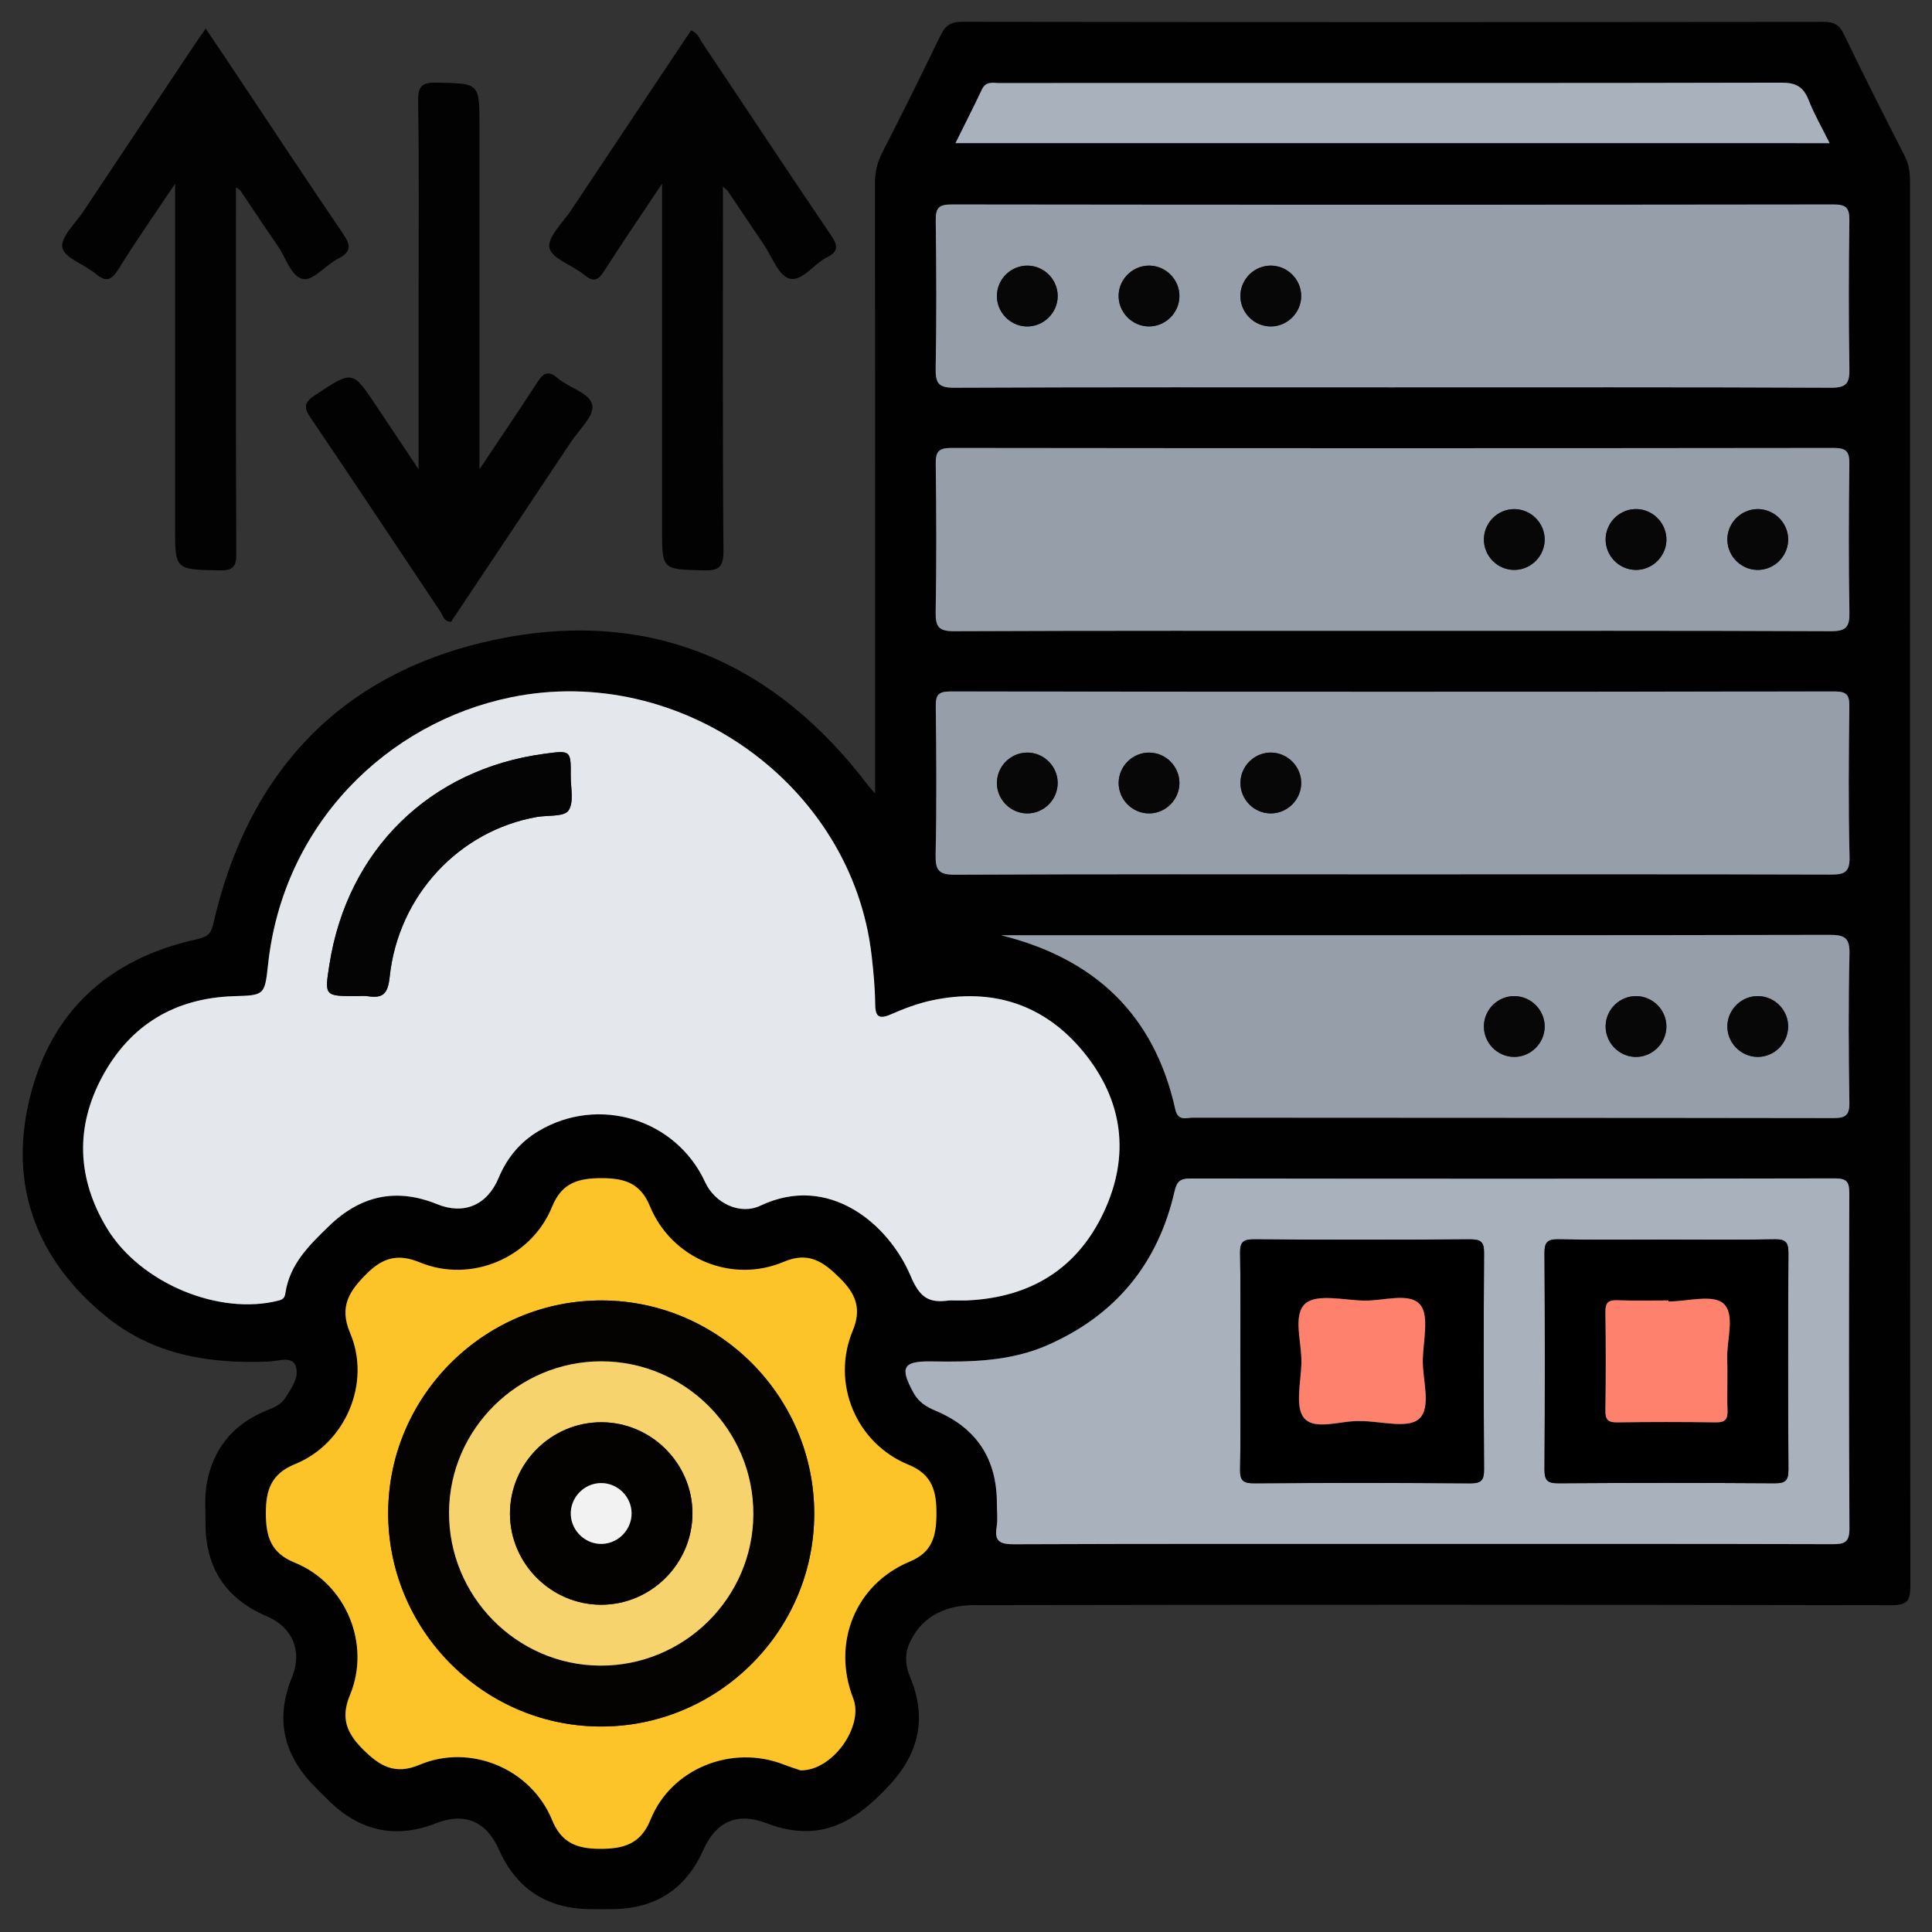
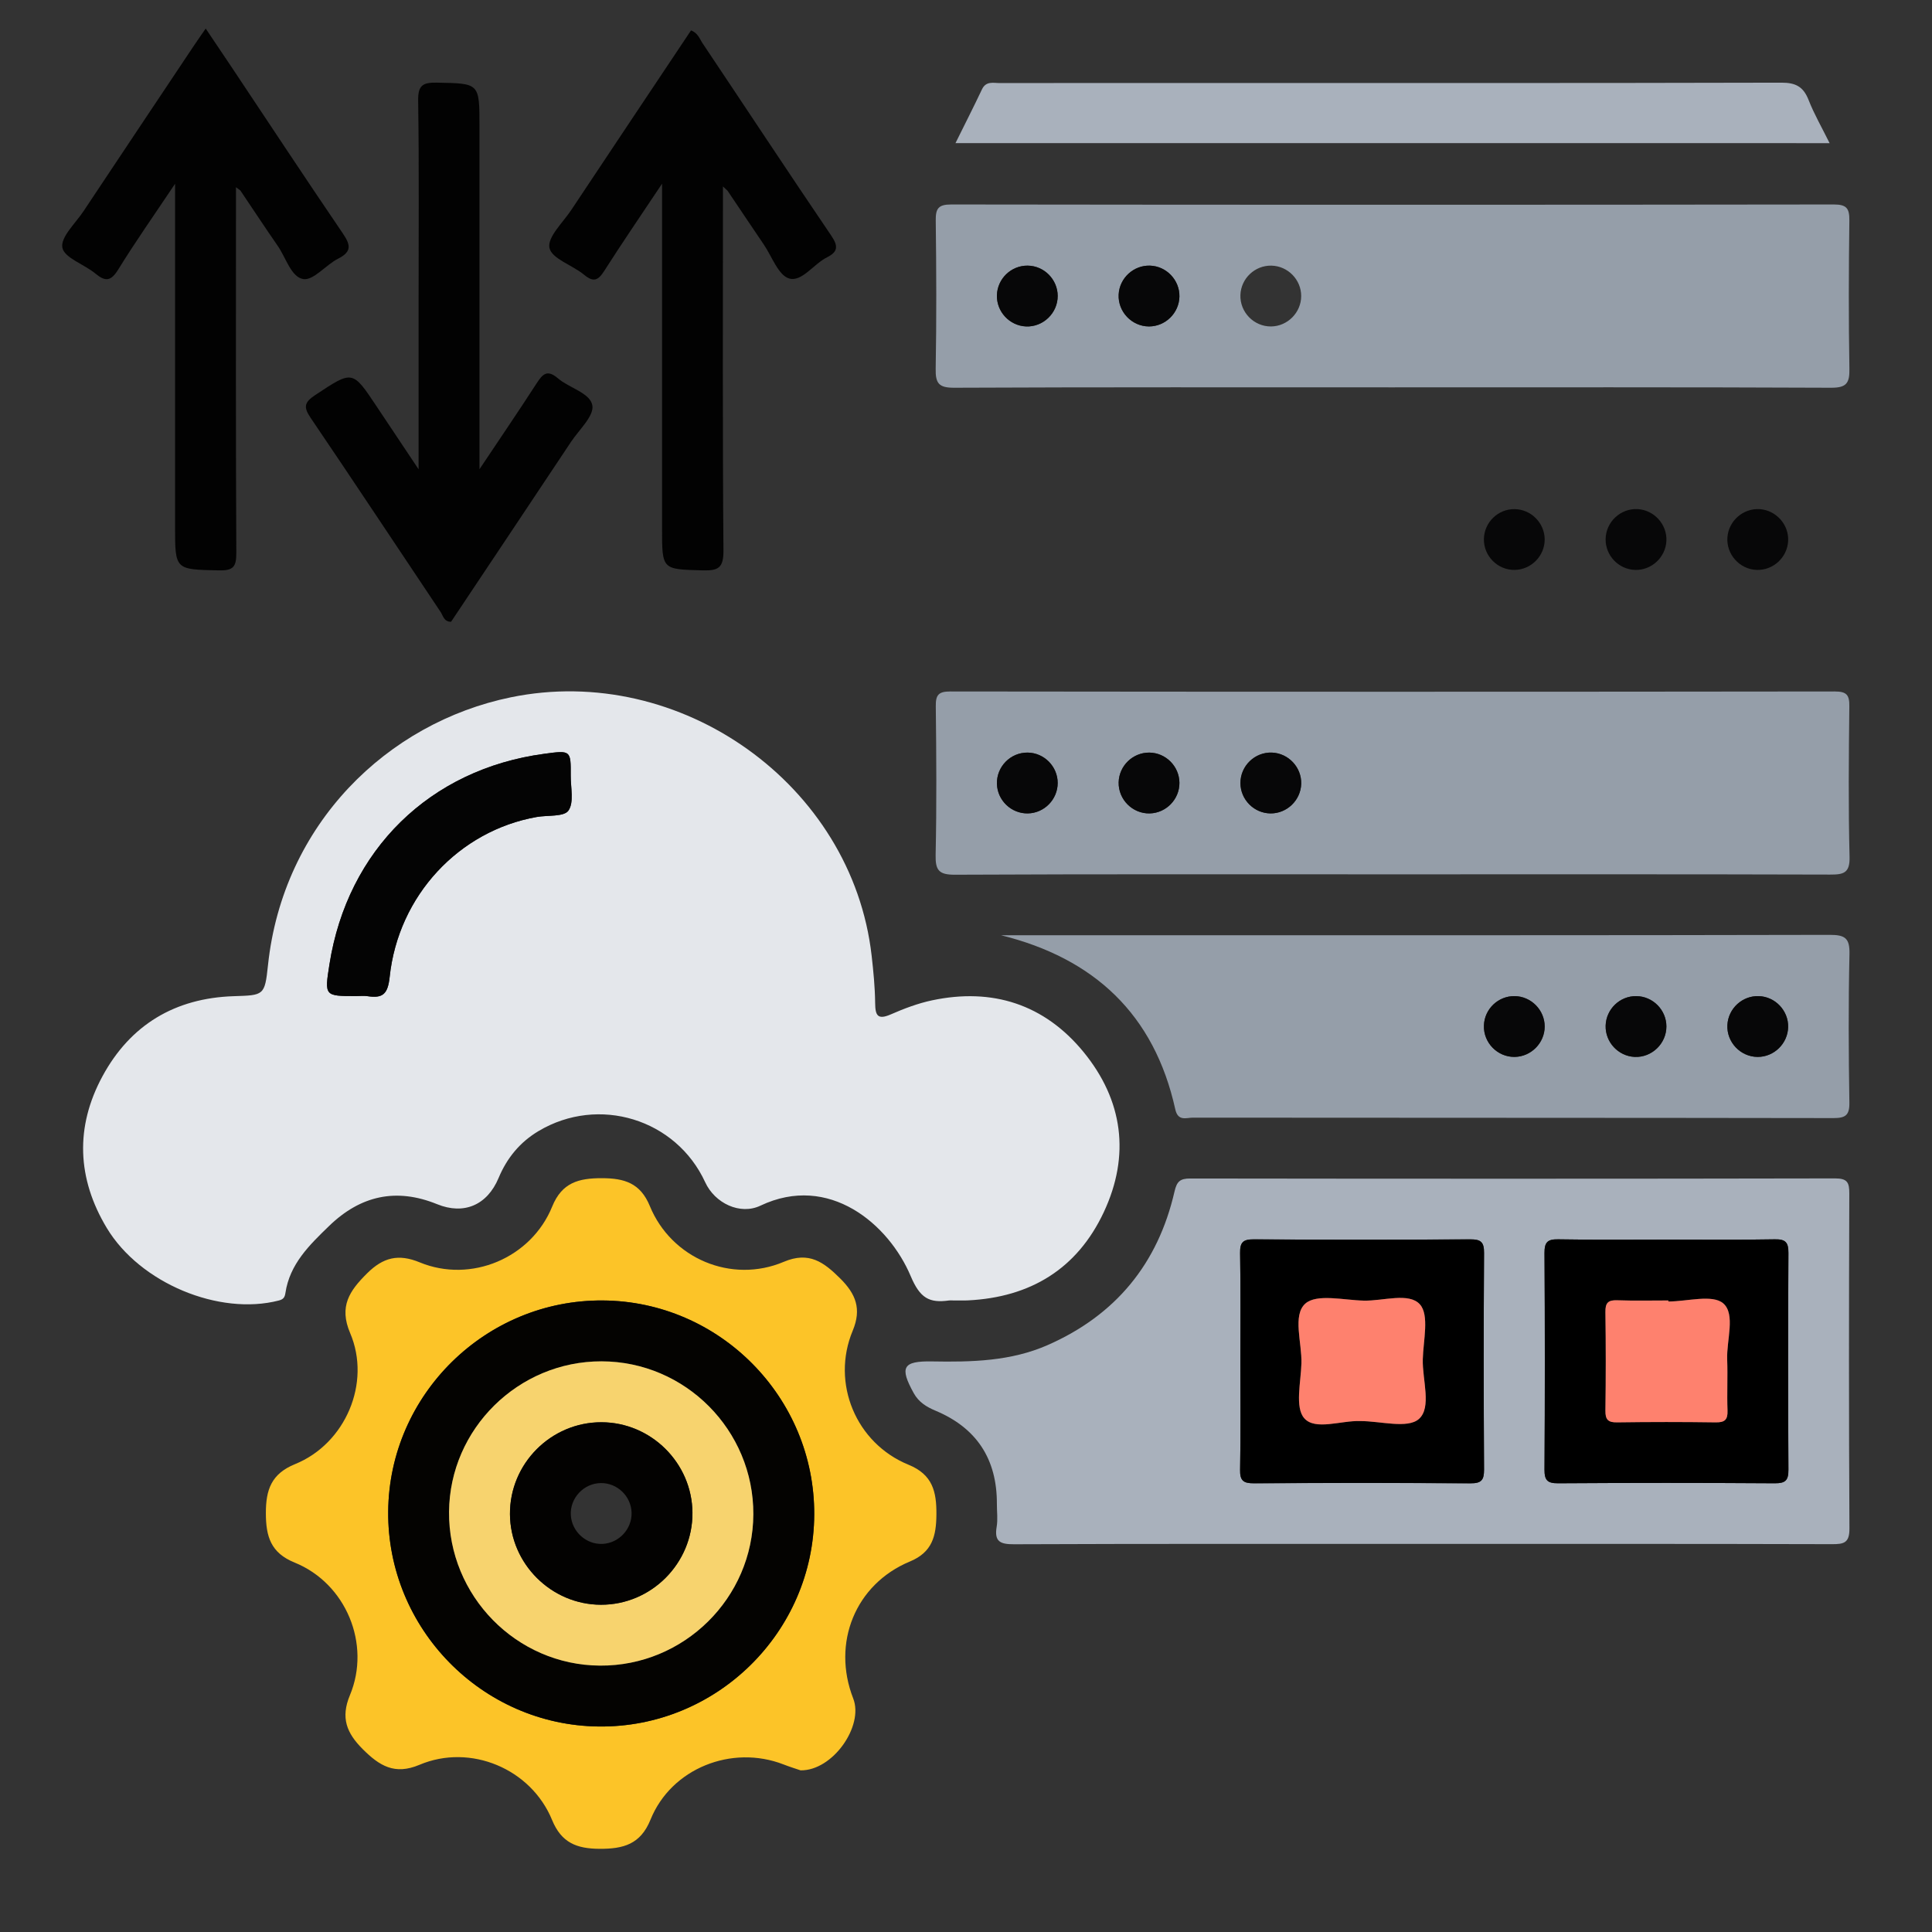
<svg xmlns="http://www.w3.org/2000/svg" version="1.1" x="0px" y="0px" width="85px" height="85px" viewBox="0 0 85 85" xml:space="preserve">
  <rect x="0" y="0" width="85" height="85" fill="#333333" stroke="none" />
  <g id="Layer_1">
    <g id="Layer_1_1_" display="none">
      <path display="inline" fill="#030303" d="M42.807,4.472c11.269,0,22.541,0.083,33.808-0.04c4.668-0.05,8.201,3.523,8.171,8.15    c-0.093,14.03-0.03,28.062-0.036,42.092c-0.001,3.911-2.402,6.93-6.115,7.725c-0.722,0.156-1.455,0.146-2.188,0.146    c-6.227,0.003-12.452,0.011-18.68-0.011c-0.636-0.004-0.883,0.113-0.861,0.82c0.055,1.887,0.041,3.774,0.005,5.662    c-0.011,0.575,0.123,0.764,0.731,0.756c2.534-0.035,5.071-0.043,7.605-0.002c2.023,0.033,3.799,0.73,5.179,2.27    c0.86,0.957,1.315,2.081,1.313,3.38c-0.004,1.269,0.003,2.536-0.002,3.806c-0.004,1.283-0.434,1.723-1.721,1.723    c-10.113,0.003-20.229,0-30.343,0c-7.945,0-15.89,0.002-23.835,0c-1.569,0-1.926-0.359-1.928-1.938c0-0.985,0-1.973,0-2.959    c0-3.25,1.911-5.522,5.111-6.137c1.094-0.208,2.189-0.146,3.286-0.152c1.888-0.013,3.776-0.036,5.662,0.015    c0.662,0.021,0.786-0.191,0.773-0.801c-0.04-1.859-0.05-3.723,0.003-5.578c0.021-0.731-0.233-0.865-0.905-0.863    c-6.311,0.023-12.622,0.006-18.933,0.018c-3.29,0.008-5.734-1.385-7.253-4.318c-0.511-0.986-0.75-2.061-0.75-3.174    c-0.003-14.37-0.021-28.738,0.01-43.105C0.925,7.689,4.33,4.485,8.742,4.481C20.098,4.464,31.452,4.472,42.807,4.472z     M74.936,42.17c-1.027,0.671-1.494,1.51-0.854,2.717c0.128,0.24,0.154,0.535,0.217,0.807c0.08,0.352,0.286,0.531,0.649,0.523    c1.06,0.271,2.118,0.547,3.18,0.819c1.106,0.296,2.214,0.595,3.322,0.888c0.353,0.094,0.618,0.137,0.601-0.416    c-0.041-1.316-0.031-2.638-0.002-3.955c0.01-0.432-0.166-0.585-0.546-0.673c-1.116-0.26-2.226-0.543-3.338-0.817    c-0.531-0.146-1.083-0.241-1.589-0.447C75.837,41.315,75.316,41.498,74.936,42.17z M80.848,39.854    c0.037,0.02,0.075,0.039,0.114,0.058c-0.017-0.042-0.034-0.083-0.051-0.125c-0.06-0.124-0.103-0.262-0.183-0.37    c-2.58-3.447-7.89-3.564-10.853-0.207c-0.59,0.668-1.183,0.963-2.062,0.733c-5.572-1.457-11.149-2.902-16.729-4.34    c-0.768-0.198-1.188-0.633-1.341-1.429c-0.646-3.31-3.31-5.64-6.655-5.796c-1.201-0.056-2.37,0.157-3.539,0.887    c1.757,0.452,3.354,0.897,4.969,1.264c0.905,0.206,1.41,0.689,1.625,1.59c0.287,1.202,0.631,2.391,0.979,3.577    c0.183,0.612,0.033,1.105-0.394,1.543c-0.94,0.97-1.887,1.936-2.826,2.907c-0.477,0.493-1.016,0.624-1.688,0.435    c-1.353-0.379-2.715-0.724-4.083-1.045c-0.324-0.076-0.655-0.3-1.094-0.127c0.127,0.184,0.211,0.325,0.315,0.45    c2.805,3.407,7.819,3.493,10.792,0.141c0.646-0.726,1.271-0.942,2.221-0.69c5.402,1.437,10.814,2.847,16.238,4.209    c1.008,0.254,1.539,0.721,1.733,1.756c0.356,1.889,1.433,3.345,3.024,4.4c2.127,1.416,5.152,1.555,6.932,0.338    c-0.248-0.279-0.609-0.27-0.923-0.354c-1.356-0.362-2.718-0.711-4.084-1.038c-0.698-0.168-1.144-0.552-1.333-1.251    c-0.338-1.247-0.7-2.488-1.039-3.734c-0.191-0.707-0.05-1.314,0.503-1.847c0.833-0.799,1.657-1.611,2.425-2.471    c0.641-0.716,1.328-0.907,2.258-0.643C77.672,39.123,79.232,39.597,80.848,39.854z M71.443,52.832    c-0.848-0.587-1.752-0.85-2.815-0.828c-3.257,0.059-6.517,0.061-9.772-0.003c-0.922-0.019-1.551,0.265-2.022,1.006    c-0.657,0.611-1.38,0.72-2.146,0.233c-1.453-0.924-2.764-0.811-4.408-0.139c-1.754,0.717-2.854,1.609-3.25,3.438    c-0.166,0.772-0.734,1.168-1.543,1.168c-1.771,0.002-3.542,0.002-5.314,0c-0.764-0.001-1.273-0.366-1.532-1.085    c-0.114-0.316-0.284-0.62-0.35-0.943c-0.254-1.254-0.949-2.021-2.247-2.209c-0.243-0.035-0.501-0.138-0.697-0.283    c-1.479-1.104-2.923-0.855-4.375,0.054c-0.766,0.479-1.487,0.379-2.144-0.234c-0.472-0.745-1.102-1.046-2.026-1.006    c-1.852,0.08-3.709,0.021-5.564,0.024c-4.58,0.009-9.161,0.021-13.741,0.031c-1.038-0.231-1.361-0.592-1.361-1.596    C6.129,37.644,6.128,24.824,6.136,12.005c0-1.399,0.862-2.254,2.25-2.313C8.583,9.683,8.78,9.688,8.977,9.688    c22.568,0,45.134,0,67.705,0c0.281,0,0.563-0.004,0.844,0.021c1.107,0.103,1.912,0.931,1.99,2.044    c0.021,0.281,0.01,0.563,0.01,0.845c0,7.241,0,14.481,0.008,21.722c0,0.31-0.146,0.677,0.283,0.877    c0.785,0.365,1.439,0.938,2.222,1.531c0-0.281,0-0.44,0-0.6c0-7.974,0.008-15.947-0.004-23.92c-0.005-2.98-2.066-5.029-5.06-5.03    c-22.767-0.006-45.531-0.006-68.294,0C5.654,7.181,3.618,9.25,3.61,12.293c-0.008,3.156-0.002,6.311-0.002,9.467    c0,10.96,0.006,21.92-0.006,32.879c-0.002,1.519,0.449,2.82,1.55,3.873c1.112,1.066,2.479,1.317,3.97,1.316    c22.455-0.014,44.911-0.01,67.366-0.01c0.31,0,0.619-0.004,0.93-0.021c2.211-0.107,4.032-1.611,4.475-3.794    c0.342-1.685,0.078-3.396,0.15-5.233C78.824,53.631,75.311,54.195,71.443,52.832z M74.945,34.031    c0.308,0.015,0.627-0.016,0.922,0.054c0.855,0.204,0.976-0.165,0.972-0.946c-0.034-6.354-0.019-12.709-0.019-19.064    c0-1.797,0-1.797-1.872-1.635c-0.169-0.015-0.335-0.044-0.503-0.044C52.814,12.394,31.182,12.397,9.55,12.38    c-0.608,0-0.729,0.175-0.728,0.75c0.017,11.802,0.02,23.604-0.006,35.405c-0.001,0.705,0.233,0.802,0.849,0.799    c4.844-0.021,9.689-0.012,14.534-0.012c0.269,0,0.537,0,0.967,0c-0.768-0.805-0.59-1.563-0.155-2.262    c0.853-1.365,0.727-2.57,0.132-4.112c-0.715-1.852-1.674-3.013-3.592-3.436c-0.753-0.166-1.068-0.736-1.059-1.518    c0.021-1.662,0.005-3.323,0.006-4.985c0.001-1.238,0.155-1.615,1.328-1.917c1.692-0.437,2.481-1.452,3.196-3.057    c0.773-1.735,0.805-3.118-0.13-4.655c-0.489-0.804-0.248-1.476,0.405-2.103c1.138-1.091,2.236-2.224,3.353-3.339    c0.917-0.916,1.249-1.059,2.363-0.427c1.477,0.838,2.726,0.743,4.346,0.105c1.782-0.702,2.845-1.629,3.262-3.439    c0.199-0.863,0.836-1.189,1.712-1.175c1.548,0.027,3.099,0.007,4.646,0.007c1.457,0,1.775,0.124,2.166,1.48    c0.442,1.54,1.338,2.305,2.832,2.987c1.822,0.833,3.312,0.928,4.961-0.115c0.65-0.41,1.287-0.222,1.828,0.331    c0.905,0.927,1.825,1.839,2.748,2.75c1.911,1.888,1.873,1.699,0.728,4.084c-0.419,0.874-0.572,1.615,0.011,2.481    c0.37,0.548,0.657,1.205,0.782,1.852c0.205,1.044,0.806,1.515,1.769,1.842c2.66,0.903,2.346,0.848,2.356,3.405    c0.004,0.758-0.247,1.707,0.112,2.224c0.393,0.564,1.434,0.473,2.181,0.703c0.024,0.008,0.053,0.018,0.079,0.028    c0.322,0.131,0.568,0.053,0.824-0.2C70.182,35.062,72.412,34.192,74.945,34.031z M28.872,35.802    c-0.384-7.415,5.85-14.176,13.27-14.392c7.521-0.219,13.526,4.876,14.538,12.356c0.051,0.375,0.184,0.542,0.524,0.628    c1.553,0.393,3.104,0.795,4.653,1.2c0.383,0.1,0.592,0.101,0.604-0.429c0.043-1.681,0.068-1.681-1.525-2.302    c-0.263-0.102-0.519-0.222-0.785-0.305c-0.649-0.203-1.035-0.629-1.196-1.291c-0.392-1.594-1.022-3.091-1.874-4.496    c-0.318-0.524-0.33-1.057-0.063-1.607c0.172-0.354,0.32-0.717,0.48-1.077c0.563-1.26,0.564-1.263-0.406-2.227    c-0.558-0.555-1.046-1.376-1.714-1.571c-0.721-0.211-1.489,0.494-2.226,0.823c-0.687,0.308-1.271,0.292-1.906-0.106    c-1.102-0.689-2.273-1.287-3.54-1.542c-1.326-0.268-2.115-0.93-2.392-2.239c-0.033-0.162-0.146-0.31-0.176-0.472    c-0.168-0.87-0.664-1.171-1.549-1.069c-0.859,0.099-1.88-0.213-2.564,0.152c-0.661,0.354-0.703,1.461-1.011,2.238    c-0.252,0.637-0.655,1.001-1.322,1.157c-0.987,0.23-1.962,0.541-2.853,1.019c-2.883,1.548-1.911,1.406-5.009,0.099    c-0.406-0.171-0.671-0.167-0.946,0.18c-0.173,0.219-0.398,0.397-0.594,0.6c-0.548,0.563-1.422,1.067-1.547,1.714    c-0.124,0.638,0.483,1.436,0.82,2.14c0.334,0.699,0.313,1.323-0.105,1.989c-0.673,1.076-1.271,2.223-1.501,3.464    c-0.261,1.414-1.067,2.091-2.37,2.493c-1.407,0.433-1.39,0.504-1.383,1.952c0.004,0.787-0.25,1.764,0.121,2.307    c0.369,0.541,1.362,0.688,2.107,0.931c0.758,0.247,1.151,0.742,1.317,1.491c0.232,1.047,0.506,2.131,1.123,2.981    c1.118,1.539,1.053,2.987,0.071,4.498c-0.367,0.563-0.319,1.021,0.257,1.407c0.137,0.093,0.237,0.24,0.362,0.354    c0.6,0.545,1.05,1.491,1.784,1.58c0.679,0.082,1.458-0.479,2.158-0.828c0.678-0.338,1.277-0.304,1.906,0.102    c0.806,0.52,1.659,1.056,2.582,1.216c2.109,0.36,3.345,1.505,3.743,3.588c0.078,0.408,0.328,0.521,0.729,0.511    c0.816-0.027,1.639-0.059,2.449,0.006c0.662,0.054,0.958-0.209,1.131-0.813c0.16-0.563,0.438-1.096,0.633-1.649    c0.193-0.557,0.563-0.904,1.122-1.039c1.653-0.396,3.199-1.056,4.654-1.928c0.474-0.281,0.938-0.295,1.45-0.103    c0.854,0.321,1.705,1.192,2.527,0.896c0.791-0.285,1.315-1.265,2.019-1.869c0.511-0.438,0.573-0.812,0.278-1.425    c-0.369-0.772-1.064-1.556-0.851-2.415c0.226-0.895-0.206-0.964-0.798-1.089c-0.305-0.063-0.619-0.103-0.898-0.224    c-0.559-0.242-0.869-0.075-1.246,0.408c-2.629,3.394-6.104,5.319-10.395,5.502C35.58,49.609,29.284,43.768,28.872,35.802z     M42.837,78.238c7.856,0,15.714,0.005,23.572-0.008c0.858-0.002,2.01,0.379,2.493-0.174c0.424-0.483,0.103-1.607,0.137-2.447    c0.041-0.998-0.413-1.729-1.189-2.289c-0.9-0.65-1.928-0.862-3.024-0.862c-14.673,0.005-29.345,0.004-44.017,0.004    c-0.226,0-0.451-0.002-0.675,0.017c-2.325,0.191-3.51,1.459-3.51,3.748c0,0.338,0.051,0.688-0.01,1.012    c-0.168,0.904,0.253,1.021,1.05,1.02C26.053,78.229,34.445,78.238,42.837,78.238z M42.756,69.755    c3.547,0,7.096-0.009,10.645,0.011c0.549,0.002,0.802-0.092,0.787-0.729c-0.043-1.913-0.039-3.83-0.004-5.743    c0.012-0.62-0.238-0.761-0.791-0.76c-7.098,0.01-14.191,0.011-21.29-0.005c-0.522,0-0.676,0.166-0.669,0.68    c0.025,1.941,0.036,3.887-0.005,5.828c-0.012,0.615,0.199,0.734,0.767,0.73C35.717,69.743,39.237,69.755,42.756,69.755z     M51.479,42.481c-0.918-0.495-1.563-0.34-2.375,0.355c-5.365,4.607-13.638,2.094-15.629-4.689    c-0.187-0.637-0.344-1.272,0.176-1.829c0.523-0.561,1.155-0.438,1.806-0.269c2.121,0.552,4.249,1.08,6.369,1.632    c0.311,0.081,0.543,0.148,0.837-0.112c1.762-1.557,1.749-1.543,1.166-3.745c-0.151-0.574-0.441-0.801-0.995-0.934    c-2.103-0.508-4.196-1.057-6.287-1.612c-1.507-0.4-1.809-1.489-0.745-2.606c4.949-5.192,13.729-3.345,16.174,3.403    c0.073,0.211,0.139,0.427,0.207,0.641c0.245,0.746,0.991,0.717,1.473,0.663c0.434-0.049,0.104-0.634,0.017-0.957    c-1.271-4.605-5.249-7.93-9.894-8.291c-4.811-0.374-9.317,2.3-11.229,6.659c-1.946,4.435-0.879,9.558,2.675,12.853    C39.92,48.001,47.711,47.467,51.479,42.481z M60.552,49.271c2.269,0,4.388,0,6.589,0c-0.58-0.953-1.072-1.862-1.316-2.875    c-0.068-0.282-0.271-0.342-0.482-0.396c-1.711-0.445-3.426-0.873-5.133-1.327c-0.516-0.136-0.563,0.084-0.402,0.468    c0.282,0.672,0.576,1.338,0.896,1.994C61.05,47.855,61.2,48.557,60.552,49.271z" />
      <path display="inline" fill="#D7EBFD" d="M74.945,34.031c-2.533,0.161-4.766,1.03-6.59,2.832c-0.256,0.253-0.502,0.332-0.824,0.2    c-0.026-0.011-0.053-0.02-0.079-0.028c-0.747-0.23-1.788-0.139-2.181-0.703c-0.359-0.518-0.108-1.466-0.112-2.224    c-0.013-2.558,0.304-2.502-2.357-3.405c-0.962-0.327-1.563-0.798-1.768-1.842c-0.125-0.647-0.412-1.304-0.782-1.852    c-0.583-0.867-0.43-1.607-0.011-2.481c1.147-2.385,1.186-2.196-0.728-4.084c-0.923-0.91-1.843-1.823-2.746-2.75    c-0.543-0.553-1.18-0.741-1.828-0.331c-1.651,1.042-3.141,0.947-4.961,0.115c-1.494-0.682-2.392-1.447-2.834-2.987    c-0.391-1.356-0.707-1.479-2.164-1.48c-1.551,0-3.101,0.021-4.647-0.007c-0.876-0.015-1.513,0.312-1.712,1.175    c-0.417,1.81-1.48,2.737-3.262,3.439c-1.62,0.638-2.869,0.733-4.346-0.105c-1.115-0.632-1.446-0.489-2.363,0.427    c-1.116,1.115-2.214,2.248-3.353,3.339c-0.653,0.627-0.895,1.298-0.405,2.103c0.935,1.538,0.903,2.92,0.13,4.655    c-0.714,1.604-1.503,2.62-3.196,3.057c-1.173,0.303-1.327,0.679-1.328,1.917c-0.001,1.662,0.014,3.324-0.006,4.985    c-0.009,0.782,0.305,1.352,1.059,1.518c1.918,0.422,2.877,1.584,3.592,3.436c0.595,1.542,0.721,2.747-0.132,4.112    c-0.435,0.696-0.613,1.457,0.155,2.262c-0.43,0-0.698,0-0.967,0c-4.844,0-9.689-0.012-14.534,0.012    c-0.616,0.003-0.85-0.094-0.849-0.799C8.843,36.733,8.84,24.931,8.823,13.129c0-0.575,0.12-0.75,0.728-0.75    c21.631,0.017,43.264,0.014,64.895,0.016c0.168,0,0.334,0.029,0.504,0.044C74.947,19.637,74.945,26.834,74.945,34.031z" />
      <path display="inline" fill="#E8EBED" d="M28.825,53.007c0.657,0.613,1.378,0.714,2.144,0.234    c1.452-0.909,2.897-1.157,4.375-0.054c0.196,0.146,0.455,0.248,0.697,0.283c1.298,0.188,1.993,0.955,2.247,2.209    c0.065,0.323,0.236,0.627,0.35,0.943c0.259,0.719,0.768,1.084,1.532,1.085c1.771,0.002,3.543,0.002,5.314,0    c0.809,0,1.379-0.396,1.545-1.168c0.394-1.829,1.494-2.724,3.248-3.438c1.646-0.672,2.957-0.785,4.408,0.139    c0.766,0.484,1.486,0.378,2.146-0.233c4.573,0.004,9.146,0.007,13.721,0.015c0.315,0,0.614-0.035,0.892-0.188    c3.867,1.364,7.383,0.799,10.601-2.063c-0.071,1.843,0.188,3.553-0.149,5.234c-0.441,2.182-2.265,3.686-4.476,3.794    c-0.312,0.017-0.62,0.021-0.931,0.021c-22.454,0-44.91-0.004-67.365,0.011c-1.49,0.001-2.858-0.25-3.97-1.315    c-1.101-1.055-1.552-2.357-1.55-3.873C3.615,43.68,3.608,32.72,3.608,21.76c0-3.156-0.006-6.311,0.002-9.467    C3.618,9.25,5.654,7.181,8.678,7.18c22.765-0.006,45.53-0.006,68.294,0c2.991,0,5.055,2.05,5.06,5.03    c0.012,7.974,0.004,15.947,0.004,23.92c0,0.159,0,0.318,0,0.6c-0.78-0.593-1.435-1.166-2.22-1.531    c-0.433-0.2-0.285-0.567-0.285-0.877c-0.008-7.241-0.006-14.481-0.006-21.722c0-0.282,0.009-0.564-0.012-0.845    c-0.076-1.114-0.883-1.942-1.988-2.044c-0.28-0.026-0.563-0.021-0.846-0.021c-22.568-0.001-45.137-0.001-67.705,0    c-0.197,0-0.395-0.005-0.592,0.003c-1.388,0.059-2.249,0.914-2.25,2.313c-0.005,12.818-0.004,25.638,0,38.457    c0,1.004,0.324,1.362,1.361,1.596c-0.106,0.771,0.311,0.967,0.993,0.965C15.267,53.011,22.046,53.011,28.825,53.007z" />
      <path display="inline" fill="#FBDD75" d="M28.872,35.802c0.413,7.966,6.708,13.808,14.671,13.474    c4.289-0.18,7.766-2.106,10.395-5.5c0.375-0.483,0.688-0.65,1.246-0.408c0.279,0.119,0.596,0.16,0.898,0.224    c0.592,0.125,1.021,0.194,0.798,1.091c-0.216,0.857,0.479,1.641,0.851,2.414c0.295,0.612,0.23,0.984-0.278,1.426    c-0.701,0.604-1.228,1.584-2.021,1.869c-0.822,0.295-1.674-0.576-2.524-0.897c-0.515-0.192-0.979-0.181-1.451,0.103    c-1.455,0.872-3.001,1.53-4.654,1.928c-0.563,0.136-0.929,0.482-1.12,1.037c-0.195,0.558-0.475,1.086-0.635,1.651    c-0.173,0.604-0.469,0.866-1.131,0.813c-0.813-0.063-1.633-0.035-2.449-0.008c-0.4,0.014-0.651-0.102-0.729-0.51    c-0.398-2.083-1.634-3.226-3.743-3.588c-0.923-0.16-1.776-0.695-2.582-1.216c-0.629-0.403-1.228-0.438-1.906-0.103    c-0.7,0.35-1.479,0.91-2.158,0.83c-0.734-0.09-1.184-1.035-1.784-1.58c-0.125-0.112-0.225-0.262-0.362-0.354    c-0.576-0.387-0.625-0.844-0.257-1.407c0.982-1.511,1.046-2.959-0.071-4.498c-0.617-0.851-0.891-1.934-1.123-2.981    c-0.166-0.749-0.559-1.244-1.317-1.491c-0.745-0.243-1.738-0.39-2.107-0.931c-0.371-0.543-0.116-1.521-0.121-2.307    c-0.007-1.448-0.024-1.519,1.383-1.952c1.303-0.402,2.109-1.079,2.37-2.493c0.23-1.242,0.828-2.389,1.501-3.464    c0.418-0.666,0.44-1.29,0.105-1.989c-0.337-0.704-0.944-1.502-0.82-2.14c0.125-0.647,0.999-1.151,1.547-1.714    c0.196-0.202,0.421-0.38,0.594-0.6c0.275-0.347,0.54-0.351,0.946-0.18c3.098,1.307,2.126,1.449,5.009-0.099    c0.891-0.478,1.866-0.789,2.853-1.019c0.667-0.155,1.07-0.52,1.322-1.157c0.308-0.777,0.35-1.885,1.011-2.238    c0.684-0.366,1.705-0.054,2.564-0.152c0.887-0.102,1.381,0.2,1.551,1.069c0.028,0.163,0.141,0.31,0.174,0.472    c0.274,1.309,1.063,1.971,2.392,2.239c1.265,0.255,2.44,0.853,3.54,1.542c0.636,0.398,1.223,0.414,1.906,0.106    c0.732-0.329,1.505-1.034,2.226-0.823c0.668,0.195,1.156,1.016,1.714,1.571c0.973,0.964,0.969,0.967,0.406,2.227    c-0.16,0.359-0.311,0.723-0.482,1.077c-0.268,0.551-0.256,1.083,0.063,1.607c0.851,1.404,1.481,2.901,1.874,4.496    c0.16,0.662,0.547,1.087,1.197,1.291c0.268,0.083,0.521,0.203,0.785,0.305c1.596,0.622,1.567,0.621,1.524,2.302    c-0.014,0.53-0.224,0.529-0.604,0.429c-1.549-0.404-3.102-0.807-4.652-1.2c-0.342-0.086-0.475-0.253-0.525-0.628    c-1.011-7.48-7.016-12.575-14.537-12.356C34.722,21.625,28.488,28.387,28.872,35.802z" />
      <path display="inline" fill="#EBEEF0" d="M42.837,78.238c-8.393,0-16.785-0.012-25.177,0.018c-0.797,0.002-1.218-0.113-1.05-1.018    c0.061-0.326,0.01-0.674,0.01-1.012c0-2.289,1.186-3.559,3.51-3.748c0.224-0.021,0.45-0.019,0.675-0.019    c14.672,0,29.345,0.001,44.017-0.004c1.099,0,2.123,0.212,3.025,0.862c0.775,0.561,1.229,1.289,1.188,2.287    c-0.034,0.842,0.287,1.965-0.138,2.447c-0.482,0.553-1.635,0.172-2.492,0.174C58.552,78.243,50.693,78.238,42.837,78.238z" />
      <path display="inline" fill="#817481" d="M80.846,39.855c-1.611-0.258-3.174-0.732-4.738-1.177    c-0.93-0.264-1.615-0.073-2.258,0.643c-0.768,0.86-1.592,1.672-2.425,2.471c-0.553,0.531-0.694,1.14-0.503,1.845    c0.339,1.248,0.701,2.489,1.039,3.736c0.189,0.7,0.635,1.083,1.333,1.251c1.366,0.327,2.728,0.676,4.084,1.038    c0.313,0.084,0.675,0.072,0.923,0.352c-1.779,1.219-4.805,1.08-6.932-0.336c-1.594-1.058-2.668-2.514-3.023-4.4    c-0.195-1.035-0.729-1.504-1.734-1.756c-5.424-1.363-10.836-2.772-16.238-4.209c-0.947-0.252-1.575-0.036-2.221,0.69    c-2.975,3.352-7.987,3.268-10.792-0.141c-0.104-0.125-0.188-0.266-0.315-0.45c0.438-0.173,0.77,0.052,1.094,0.127    c1.368,0.321,2.731,0.666,4.083,1.045c0.673,0.189,1.211,0.058,1.689-0.435c0.938-0.971,1.885-1.937,2.825-2.907    c0.427-0.438,0.572-0.932,0.394-1.543c-0.353-1.186-0.692-2.375-0.979-3.577c-0.215-0.901-0.719-1.385-1.625-1.59    c-1.614-0.367-3.21-0.813-4.968-1.264c1.169-0.73,2.338-0.943,3.539-0.887c3.346,0.157,6.012,2.487,6.655,5.796    c0.153,0.795,0.573,1.23,1.341,1.429c5.577,1.438,11.154,2.883,16.729,4.34c0.88,0.23,1.472-0.064,2.062-0.733    c2.964-3.358,8.271-3.24,10.853,0.207c0.08,0.108,0.123,0.246,0.183,0.37C80.891,39.81,80.867,39.832,80.846,39.855z" />
      <path display="inline" fill="#A499A4" d="M42.756,69.755c-3.52,0-7.04-0.012-10.56,0.013c-0.568,0.004-0.779-0.115-0.767-0.729    c0.041-1.94,0.03-3.888,0.005-5.828c-0.006-0.515,0.147-0.681,0.669-0.678c7.096,0.014,14.192,0.013,21.29,0.003    c0.553-0.001,0.803,0.14,0.791,0.76c-0.035,1.913-0.039,3.83,0.004,5.743c0.015,0.638-0.238,0.729-0.787,0.729    C49.854,69.746,46.305,69.755,42.756,69.755z" />
      <path display="inline" fill="#E7E9EB" d="M51.479,42.481c-3.768,4.985-11.559,5.52-16.256,1.162    c-3.554-3.294-4.621-8.417-2.675-12.854c1.912-4.359,6.421-7.033,11.229-6.659c4.646,0.361,8.623,3.686,9.895,8.291    c0.09,0.322,0.417,0.908-0.018,0.957c-0.479,0.054-1.227,0.083-1.473-0.663c-0.068-0.213-0.133-0.43-0.207-0.641    c-2.443-6.748-11.225-8.595-16.173-3.403c-1.064,1.117-0.762,2.207,0.745,2.606c2.091,0.555,4.184,1.104,6.287,1.612    c0.552,0.133,0.843,0.36,0.995,0.934c0.583,2.202,0.596,2.188-1.166,3.745c-0.294,0.26-0.526,0.193-0.837,0.112    c-2.121-0.553-4.248-1.081-6.369-1.632c-0.65-0.169-1.283-0.292-1.806,0.269c-0.52,0.556-0.363,1.191-0.176,1.829    c1.993,6.784,10.265,9.297,15.63,4.689C49.913,42.141,50.561,41.986,51.479,42.481z" />
      <path display="inline" fill="#C3E1FE" d="M74.945,34.031c0-7.197,0.002-14.394,0.003-21.591c1.872-0.162,1.872-0.162,1.872,1.635    c0,6.355-0.016,12.71,0.019,19.064c0.004,0.781-0.114,1.149-0.972,0.946C75.572,34.015,75.253,34.046,74.945,34.031z" />
      <path display="inline" fill="#D4E8FA" d="M60.552,49.271c0.648-0.715,0.498-1.416,0.147-2.139    c-0.318-0.654-0.612-1.322-0.896-1.994c-0.16-0.384-0.109-0.604,0.403-0.468c1.707,0.454,3.422,0.884,5.133,1.327    c0.212,0.057,0.414,0.113,0.481,0.396c0.246,1.013,0.738,1.922,1.318,2.875C64.939,49.271,62.82,49.271,60.552,49.271z" />
      <path display="inline" fill="#D2E4F3" d="M28.825,53.007c-6.779,0.004-13.559,0.004-20.338,0.017    c-0.683,0.002-1.099-0.193-0.993-0.965c4.58-0.012,9.161-0.022,13.741-0.033c1.855-0.004,3.712,0.058,5.564-0.022    C27.724,51.961,28.353,52.262,28.825,53.007z" />
      <path display="inline" fill="#E6E9EC" d="M78.164,42.063c1.111,0.274,2.223,0.557,3.338,0.817c0.38,0.088,0.557,0.242,0.546,0.673    c-0.03,1.317-0.039,2.639,0.002,3.955c0.019,0.553-0.248,0.51-0.601,0.416c-1.108-0.293-2.215-0.592-3.322-0.888    C78.141,45.379,78.15,43.721,78.164,42.063z" />
-       <path display="inline" fill="#C2DFFB" d="M78.164,42.063c-0.014,1.658-0.023,3.315-0.037,4.974    c-1.061-0.273-2.12-0.547-3.18-0.819c-0.004-1.35-0.008-2.698-0.012-4.047c0.381-0.673,0.899-0.855,1.64-0.554    C77.081,41.822,77.633,41.918,78.164,42.063z" />
      <path display="inline" fill="#D2E4F3" d="M71.443,52.832c-0.277,0.154-0.576,0.189-0.894,0.188    c-4.573-0.008-9.146-0.01-13.721-0.014c0.473-0.742,1.103-1.023,2.022-1.006c3.256,0.063,6.518,0.063,9.772,0.003    C69.691,51.982,70.598,52.245,71.443,52.832z" />
      <path display="inline" fill="#D3E6F8" d="M74.936,42.17c0.004,1.35,0.008,2.698,0.014,4.047c-0.363,0.008-0.569-0.174-0.649-0.523    c-0.063-0.271-0.089-0.564-0.217-0.807C73.441,43.682,73.906,42.841,74.936,42.17z" />
      <path display="inline" fill="#817481" d="M80.911,39.788c0.017,0.042,0.034,0.083,0.051,0.125    c-0.039-0.02-0.077-0.039-0.114-0.058C80.867,39.832,80.891,39.81,80.911,39.788z" />
    </g>
  </g>
  <g id="Layer_2">
-     <path fill-rule="evenodd" clip-rule="evenodd" fill="#010101" d="M38.501,34.909c0-0.445,0-0.712,0-0.979   c0-8.62,0.003-17.24-0.006-25.86c0-0.487,0.095-0.915,0.319-1.352c0.875-1.708,1.728-3.426,2.563-5.154   c0.204-0.421,0.429-0.605,0.937-0.605c12.637,0.018,25.274,0.017,37.911,0.003c0.45,0,0.69,0.116,0.893,0.535   c0.87,1.804,1.772,3.593,2.686,5.375c0.202,0.393,0.23,0.787,0.23,1.208c-0.004,20.559-0.008,41.119,0.014,61.677   c0,0.681-0.136,0.866-0.847,0.865c-13.446-0.024-26.892-0.027-40.338-0.003c-1.165,0.003-2.225,0.411-2.802,1.571   c-0.265,0.533-0.251,1.048-0.018,1.604c0.748,1.782,0.391,3.35-0.925,4.759c-1.191,1.277-2.484,2.259-4.363,1.949   c-0.353-0.058-0.704-0.162-1.039-0.291c-1.261-0.487-2.209-0.085-2.765,1.166c-0.752,1.693-2.058,2.577-3.919,2.615   c-0.39,0.008-0.781,0.009-1.171,0c-1.859-0.046-3.164-0.934-3.915-2.624c-0.552-1.241-1.504-1.645-2.769-1.149   c-1.732,0.678-3.274,0.363-4.623-0.911c-0.263-0.249-0.518-0.508-0.77-0.769c-1.335-1.384-1.673-2.959-0.935-4.756   c0.465-1.133,0.023-2.191-1.103-2.669c-1.815-0.771-2.71-2.141-2.704-4.106c0.002-0.557-0.047-1.126,0.043-1.67   c0.257-1.541,1.123-2.643,2.572-3.252c0.338-0.143,0.691-0.26,0.893-0.579c0.281-0.447,0.665-0.965,0.435-1.459   c-0.179-0.384-0.762-0.162-1.151-0.146c-2.636,0.112-5.13-0.293-7.227-2.029c-2.992-2.479-4.214-5.671-3.323-9.46   c0.914-3.886,3.479-6.236,7.379-7.09c0.409-0.09,0.613-0.204,0.712-0.643c1.519-6.701,5.608-11.067,12.297-12.513   c6.76-1.461,12.33,0.859,16.522,6.39C38.247,34.625,38.306,34.686,38.501,34.909z M41.92,57.213c0.223,0,0.447,0.009,0.669-0.001   c2.743-0.135,4.801-1.384,5.972-3.881c1.173-2.501,0.847-4.925-0.891-7.047c-1.719-2.096-4.003-2.838-6.667-2.272   c-0.621,0.132-1.229,0.362-1.813,0.618c-0.583,0.254-0.683,0.043-0.688-0.498c-0.007-0.695-0.076-1.391-0.154-2.083   c-0.854-7.535-8.418-12.905-15.877-11.369c-5.433,1.119-10.025,5.576-10.682,11.789c-0.142,1.338-0.183,1.317-1.508,1.36   c-2.582,0.083-4.545,1.258-5.771,3.518c-1.212,2.234-1.123,4.504,0.188,6.682c1.463,2.431,4.948,3.868,7.571,3.188   c0.206-0.054,0.259-0.146,0.287-0.33c0.19-1.275,1.056-2.11,1.922-2.949c1.382-1.337,2.953-1.69,4.752-0.958   c1.179,0.48,2.205,0.042,2.705-1.154c0.367-0.879,0.939-1.574,1.756-2.062c2.647-1.578,6.053-0.531,7.333,2.25   c0.425,0.925,1.535,1.457,2.431,1.031c3.018-1.434,5.646,0.813,6.61,3.098c0.41,0.972,0.813,1.195,1.687,1.073   C41.808,57.207,41.865,57.214,41.92,57.213z M62.521,67.926c6.024,0,12.052-0.006,18.076,0.011   c0.534,0.002,0.774-0.057,0.771-0.696c-0.028-4.909-0.022-9.818-0.006-14.728c0.002-0.485-0.082-0.669-0.627-0.668   c-9.458,0.019-18.914,0.017-28.37,0.004c-0.448,0-0.591,0.131-0.692,0.577c-0.729,3.172-2.59,5.436-5.576,6.75   c-1.625,0.716-3.352,0.752-5.088,0.721c-1.294-0.022-1.44,0.256-0.807,1.398c0.216,0.391,0.558,0.602,0.953,0.768   c1.82,0.762,2.712,2.139,2.704,4.107c-0.002,0.335,0.046,0.677-0.01,1.003c-0.11,0.65,0.154,0.77,0.763,0.768   C50.581,67.917,56.551,67.926,62.521,67.926z M61.226,17.042c6.442,0,12.887-0.012,19.329,0.017   c0.679,0.003,0.822-0.198,0.811-0.834c-0.038-2.175-0.03-4.352-0.002-6.527c0.006-0.533-0.122-0.703-0.685-0.702   c-12.942,0.016-25.885,0.017-38.827,0c-0.564,0-0.689,0.174-0.683,0.704c0.027,2.175,0.036,4.352-0.003,6.527   c-0.012,0.64,0.138,0.835,0.813,0.832C48.394,17.03,54.81,17.042,61.226,17.042z M61.182,38.467c6.444,0,12.887-0.008,19.331,0.01   c0.595,0.002,0.878-0.063,0.858-0.785c-0.056-2.202-0.034-4.407-0.01-6.61c0.008-0.499-0.104-0.662-0.639-0.661   c-12.971,0.016-25.941,0.016-38.912,0c-0.531,0-0.647,0.159-0.641,0.66c0.025,2.175,0.04,4.353-0.007,6.526   c-0.014,0.684,0.143,0.88,0.855,0.876C48.407,38.454,54.794,38.467,61.182,38.467z M61.224,27.754   c6.444,0,12.887-0.011,19.331,0.017c0.677,0.003,0.822-0.195,0.811-0.833c-0.038-2.175-0.03-4.352-0.002-6.527   c0.006-0.532-0.122-0.704-0.683-0.703c-12.944,0.016-25.887,0.016-38.829,0c-0.563-0.001-0.689,0.172-0.683,0.703   c0.027,2.175,0.035,4.352-0.003,6.527c-0.012,0.638,0.136,0.835,0.812,0.833C48.394,27.743,54.81,27.754,61.224,27.754z    M35.222,77.888c1.421,0.021,2.789-1.955,2.318-3.161c-0.953-2.438,0.091-5.03,2.493-6.026c0.987-0.409,1.159-1.12,1.167-2.064   c0.009-1.003-0.161-1.76-1.227-2.194c-2.315-0.943-3.415-3.595-2.456-5.895c0.401-0.963,0.137-1.619-0.552-2.303   c-0.72-0.715-1.368-1.2-2.481-0.729c-2.297,0.973-4.943-0.143-5.893-2.456c-0.417-1.015-1.125-1.223-2.113-1.224   c-1.011-0.001-1.751,0.188-2.182,1.248c-0.922,2.271-3.578,3.384-5.827,2.456c-0.94-0.389-1.609-0.219-2.317,0.483   c-0.773,0.767-1.246,1.453-0.745,2.628c0.935,2.189-0.207,4.865-2.424,5.765c-1.048,0.426-1.286,1.135-1.284,2.16   c0.002,1.017,0.21,1.744,1.265,2.171c2.259,0.916,3.37,3.588,2.433,5.835c-0.416,0.996-0.146,1.664,0.565,2.375   c0.732,0.73,1.401,1.149,2.495,0.688c2.242-0.948,4.911,0.173,5.835,2.43c0.41,1.001,1.085,1.261,2.086,1.266   c1.044,0.005,1.802-0.191,2.245-1.286c0.911-2.252,3.575-3.312,5.854-2.425C34.758,77.739,35.05,77.828,35.222,77.888z    M44.04,41.146c4.095,1.017,6.743,3.475,7.668,7.661c0.121,0.538,0.485,0.365,0.772,0.365c9.396,0.009,18.788,0.003,28.181,0.019   c0.53,0,0.714-0.119,0.704-0.683c-0.034-2.174-0.046-4.349,0.004-6.521c0.018-0.71-0.188-0.859-0.873-0.857   c-10.034,0.023-20.068,0.016-30.102,0.016C48.275,41.146,46.158,41.146,44.04,41.146z M42.037,6.297c12.853,0,25.607,0,38.458,0   c-0.332-0.673-0.68-1.273-0.929-1.91c-0.229-0.576-0.567-0.752-1.188-0.751C69.594,3.659,60.81,3.652,52.025,3.652   c-2.676,0-5.354-0.002-8.029,0.003c-0.29,0-0.616-0.104-0.796,0.279C42.836,4.707,42.447,5.468,42.037,6.297z" />
    <path fill-rule="evenodd" clip-rule="evenodd" fill="#020202" d="M31.807,8.204c0,5.423-0.02,10.716,0.022,16.009   c0.006,0.768-0.217,0.901-0.916,0.881c-1.784-0.05-1.785-0.016-1.785-1.829c0-4.709,0-9.419,0-14.128c0-0.27,0-0.54,0-1.055   c-0.937,1.406-1.76,2.607-2.541,3.833c-0.269,0.423-0.473,0.519-0.889,0.174c-0.511-0.424-1.425-0.706-1.525-1.183   c-0.098-0.469,0.593-1.114,0.96-1.667c1.751-2.636,3.511-5.266,5.269-7.901c0.308,0.116,0.381,0.377,0.513,0.573   c1.888,2.82,3.755,5.655,5.661,8.463c0.312,0.46,0.288,0.708-0.192,0.948c-0.587,0.293-1.105,1.092-1.663,0.931   c-0.476-0.137-0.757-0.964-1.115-1.491c-0.532-0.782-1.056-1.569-1.585-2.353C31.994,8.369,31.95,8.34,31.807,8.204z" />
    <path fill-rule="evenodd" clip-rule="evenodd" fill="#020202" d="M18.416,20.647c0-2.642,0-5.034,0-7.426   c0-2.929,0.025-5.859-0.019-8.788c-0.011-0.682,0.202-0.81,0.828-0.797c1.869,0.037,1.87,0.01,1.87,1.913c0,4.687,0,9.373,0,14.06   c0,0.268,0,0.535,0,1.035c0.926-1.388,1.734-2.57,2.51-3.773c0.264-0.409,0.467-0.634,0.938-0.229   c0.502,0.431,1.42,0.643,1.518,1.192c0.083,0.464-0.583,1.071-0.937,1.603c-1.757,2.643-3.521,5.283-5.279,7.918   c-0.312,0.004-0.35-0.267-0.46-0.431c-1.907-2.845-3.793-5.704-5.717-8.538c-0.33-0.485-0.275-0.691,0.207-1.01   c1.638-1.082,1.624-1.104,2.686,0.49C17.13,18.721,17.701,19.577,18.416,20.647z" />
    <path fill-rule="evenodd" clip-rule="evenodd" fill="#020202" d="M7.703,8.085C6.776,9.472,5.951,10.643,5.2,11.86   c-0.323,0.523-0.568,0.537-1.008,0.172c-0.488-0.405-1.365-0.687-1.449-1.138c-0.085-0.46,0.577-1.068,0.929-1.599   c1.617-2.432,3.24-4.861,4.862-7.29C8.684,1.781,8.84,1.561,9.05,1.256c0.414,0.616,0.782,1.161,1.147,1.708   c1.621,2.43,3.228,4.87,4.872,7.285c0.342,0.502,0.441,0.811-0.192,1.131c-0.542,0.273-1.083,0.969-1.533,0.898   c-0.536-0.085-0.763-0.941-1.125-1.461c-0.556-0.8-1.089-1.615-1.634-2.421c-0.025-0.037-0.072-0.058-0.203-0.158   c0,0.36,0,0.652,0,0.943c0,5.044-0.011,10.088,0.015,15.132c0.002,0.604-0.111,0.796-0.759,0.782   c-1.935-0.042-1.936-0.008-1.936-1.931c0-4.681,0-9.363,0-14.045C7.703,8.854,7.703,8.588,7.703,8.085z" />
    <path fill-rule="evenodd" clip-rule="evenodd" fill="#E4E7EB" d="M41.92,57.214c-0.056,0-0.113-0.007-0.167,0.001   c-0.874,0.122-1.277-0.102-1.687-1.073c-0.964-2.285-3.592-4.531-6.61-3.098c-0.896,0.426-2.006-0.106-2.431-1.031   c-1.28-2.781-4.686-3.828-7.333-2.25c-0.817,0.487-1.389,1.183-1.756,2.062c-0.5,1.196-1.526,1.635-2.705,1.154   c-1.8-0.732-3.371-0.379-4.752,0.958c-0.866,0.839-1.732,1.674-1.922,2.949c-0.028,0.184-0.081,0.276-0.287,0.33   c-2.623,0.68-6.107-0.758-7.571-3.188c-1.311-2.178-1.4-4.447-0.188-6.682c1.226-2.26,3.189-3.435,5.771-3.518   c1.326-0.043,1.367-0.021,1.508-1.36c0.656-6.213,5.249-10.67,10.682-11.789c7.459-1.536,15.023,3.834,15.877,11.369   c0.078,0.692,0.147,1.388,0.154,2.083c0.006,0.541,0.106,0.752,0.688,0.498c0.584-0.256,1.192-0.486,1.813-0.618   c2.664-0.565,4.948,0.177,6.667,2.272c1.737,2.122,2.063,4.546,0.891,7.047c-1.171,2.497-3.229,3.746-5.972,3.881   C42.368,57.222,42.144,57.213,41.92,57.214z M15.672,43.824c0.167,0,0.338-0.021,0.501,0.004c0.668,0.101,0.892-0.088,0.972-0.848   c0.379-3.583,3.055-6.431,6.47-7.036c0.483-0.085,1.197,0,1.395-0.281c0.252-0.359,0.097-1.011,0.101-1.536   c0.007-1.12,0.002-1.12-1.156-0.964c-5.04,0.674-8.666,4.225-9.459,9.263C14.274,43.824,14.274,43.824,15.672,43.824z" />
    <path fill-rule="evenodd" clip-rule="evenodd" fill="#A9B1BC" d="M62.521,67.926c-5.97,0-11.939-0.009-17.909,0.015   c-0.608,0.002-0.873-0.117-0.763-0.768c0.056-0.326,0.008-0.668,0.01-1.003c0.008-1.969-0.884-3.346-2.704-4.107   c-0.396-0.166-0.737-0.377-0.953-0.768c-0.633-1.143-0.487-1.421,0.807-1.398c1.736,0.031,3.463-0.005,5.088-0.721   c2.986-1.314,4.848-3.578,5.576-6.75c0.102-0.446,0.244-0.577,0.692-0.577c9.456,0.013,18.912,0.015,28.37-0.004   c0.545-0.001,0.629,0.183,0.627,0.668c-0.017,4.909-0.022,9.818,0.006,14.728c0.004,0.64-0.236,0.698-0.771,0.696   C74.572,67.92,68.545,67.926,62.521,67.926z M54.571,59.896c0,1.588,0.019,3.176-0.012,4.763c-0.01,0.481,0.14,0.603,0.608,0.6   c3.176-0.019,6.352-0.02,9.524,0.001c0.482,0.003,0.603-0.139,0.601-0.608c-0.019-3.174-0.021-6.35,0-9.525   c0.004-0.48-0.139-0.603-0.608-0.6c-3.173,0.02-6.349,0.021-9.524,0c-0.48-0.004-0.608,0.138-0.601,0.608   C54.588,56.721,54.571,58.309,54.571,59.896z M73.401,54.536c-1.616,0-3.231,0.018-4.847-0.011   c-0.475-0.009-0.606,0.129-0.604,0.604c0.021,3.176,0.021,6.351,0,9.525c-0.002,0.475,0.13,0.607,0.604,0.604   c3.176-0.021,6.351-0.021,9.524,0c0.477,0.003,0.608-0.129,0.604-0.604c-0.019-3.175-0.019-6.35,0-9.525   c0.004-0.474-0.128-0.613-0.603-0.604C76.521,54.554,74.961,54.536,73.401,54.536z" />
    <path fill-rule="evenodd" clip-rule="evenodd" fill="#959EA9" d="M61.226,17.042c-6.416,0-12.832-0.012-19.247,0.017   c-0.674,0.003-0.824-0.192-0.813-0.832c0.039-2.175,0.03-4.352,0.003-6.527c-0.007-0.53,0.118-0.705,0.683-0.704   c12.942,0.017,25.885,0.017,38.827,0c0.563,0,0.69,0.169,0.685,0.702c-0.028,2.175-0.036,4.352,0.002,6.527   c0.012,0.636-0.132,0.837-0.811,0.834C74.112,17.03,67.668,17.042,61.226,17.042z M45.215,11.687   c-0.727-0.01-1.333,0.573-1.354,1.299c-0.021,0.724,0.553,1.343,1.278,1.376c0.753,0.034,1.397-0.585,1.396-1.342   C46.532,12.296,45.939,11.696,45.215,11.687z M51.89,13.048c0.014-0.724-0.568-1.336-1.291-1.361   c-0.725-0.025-1.347,0.547-1.383,1.271c-0.038,0.755,0.578,1.402,1.333,1.404C51.271,14.364,51.876,13.772,51.89,13.048z    M57.247,13.03c0.004-0.724-0.586-1.328-1.311-1.343s-1.337,0.563-1.363,1.289c-0.028,0.756,0.593,1.395,1.351,1.387   C56.646,14.354,57.243,13.754,57.247,13.03z" />
    <path fill-rule="evenodd" clip-rule="evenodd" fill="#959EA9" d="M61.182,38.467c-6.388,0-12.774-0.013-19.163,0.017   c-0.712,0.004-0.87-0.192-0.855-0.876c0.047-2.174,0.032-4.351,0.007-6.526c-0.007-0.501,0.109-0.661,0.641-0.66   c12.971,0.016,25.941,0.016,38.912,0c0.534,0,0.646,0.163,0.639,0.661c-0.024,2.204-0.046,4.409,0.01,6.61   c0.02,0.721-0.264,0.787-0.858,0.785C74.068,38.459,67.626,38.467,61.182,38.467z M51.89,34.439   c-0.006-0.725-0.601-1.321-1.325-1.328c-0.727-0.005-1.331,0.581-1.349,1.307c-0.018,0.757,0.612,1.387,1.367,1.369   C51.308,35.77,51.896,35.162,51.89,34.439z M45.219,35.787c0.725-0.012,1.315-0.615,1.315-1.339c0-0.725-0.593-1.326-1.317-1.337   c-0.76-0.011-1.381,0.623-1.356,1.381C43.883,35.217,44.495,35.799,45.219,35.787z M55.895,35.787   c0.725,0.008,1.333-0.58,1.353-1.304c0.019-0.723-0.559-1.341-1.283-1.372c-0.756-0.031-1.396,0.586-1.391,1.346   C54.577,35.182,55.172,35.779,55.895,35.787z" />
-     <path fill-rule="evenodd" clip-rule="evenodd" fill="#959EA9" d="M61.224,27.754c-6.414,0-12.83-0.011-19.246,0.017   c-0.675,0.003-0.823-0.194-0.812-0.833c0.038-2.175,0.03-4.352,0.003-6.527c-0.007-0.531,0.12-0.704,0.683-0.703   c12.942,0.016,25.885,0.016,38.829,0c0.561-0.001,0.688,0.171,0.683,0.703c-0.028,2.175-0.036,4.352,0.002,6.527   c0.012,0.637-0.134,0.835-0.811,0.833C74.11,27.743,67.668,27.754,61.224,27.754z M67.96,23.729   c-0.006-0.725-0.601-1.323-1.326-1.33c-0.725-0.007-1.329,0.576-1.348,1.303c-0.021,0.757,0.608,1.389,1.363,1.372   C67.374,25.059,67.964,24.453,67.96,23.729z M78.671,23.802c0.038-0.72-0.528-1.354-1.25-1.401C76.7,22.354,76.06,22.906,76,23.629   c-0.061,0.752,0.532,1.419,1.29,1.445C78.011,25.1,78.634,24.524,78.671,23.802z M71.942,25.074c0.721,0.021,1.34-0.558,1.373-1.28   c0.032-0.722-0.538-1.351-1.259-1.395c-0.756-0.044-1.406,0.563-1.415,1.321C70.632,24.445,71.217,25.054,71.942,25.074z" />
    <path fill-rule="evenodd" clip-rule="evenodd" fill="#FCC428" d="M35.222,77.888c-0.172-0.06-0.463-0.148-0.747-0.259   c-2.279-0.887-4.943,0.173-5.854,2.425c-0.443,1.095-1.2,1.291-2.245,1.286c-1.001-0.005-1.676-0.265-2.086-1.266   c-0.924-2.257-3.593-3.378-5.835-2.43c-1.093,0.462-1.762,0.043-2.495-0.688c-0.711-0.711-0.98-1.379-0.565-2.375   c0.937-2.247-0.174-4.919-2.433-5.835c-1.055-0.427-1.263-1.154-1.265-2.171c-0.002-1.025,0.236-1.734,1.284-2.16   c2.218-0.899,3.359-3.575,2.424-5.765c-0.501-1.175-0.028-1.861,0.745-2.628c0.708-0.702,1.377-0.872,2.317-0.483   c2.25,0.928,4.905-0.186,5.827-2.456c0.431-1.06,1.171-1.249,2.182-1.248c0.987,0.001,1.696,0.209,2.113,1.224   c0.949,2.313,3.595,3.429,5.893,2.456c1.113-0.472,1.761,0.014,2.481,0.729c0.689,0.684,0.953,1.34,0.552,2.303   c-0.959,2.3,0.141,4.951,2.456,5.895c1.066,0.435,1.236,1.191,1.227,2.194c-0.008,0.944-0.18,1.655-1.167,2.064   c-2.402,0.996-3.445,3.588-2.493,6.026C38.011,75.933,36.643,77.908,35.222,77.888z M26.517,57.215   c-5.148-0.034-9.396,4.145-9.438,9.284c-0.043,5.149,4.124,9.404,9.264,9.46c5.183,0.057,9.458-4.149,9.48-9.327   C35.844,61.481,31.662,57.248,26.517,57.215z" />
    <path fill-rule="evenodd" clip-rule="evenodd" fill="#959EA9" d="M44.04,41.146c2.118,0,4.235,0,6.354,0   c10.033,0,20.067,0.007,30.102-0.016c0.685-0.002,0.891,0.146,0.873,0.857c-0.05,2.173-0.038,4.348-0.004,6.521   c0.01,0.563-0.174,0.683-0.704,0.683c-9.393-0.016-18.785-0.01-28.181-0.019c-0.287,0-0.651,0.173-0.772-0.365   C50.783,44.62,48.135,42.162,44.04,41.146z M67.96,45.164c0-0.724-0.592-1.326-1.314-1.339c-0.727-0.014-1.337,0.566-1.359,1.292   c-0.027,0.757,0.597,1.394,1.354,1.383C67.362,46.488,67.958,45.888,67.96,45.164z M71.995,43.825   c-0.727-0.011-1.333,0.572-1.354,1.298c-0.021,0.725,0.555,1.344,1.277,1.377c0.753,0.034,1.398-0.586,1.396-1.342   C73.313,44.434,72.72,43.835,71.995,43.825z M78.671,45.188c0.017-0.723-0.565-1.338-1.288-1.363   c-0.725-0.027-1.346,0.543-1.385,1.268c-0.04,0.754,0.572,1.403,1.33,1.407C78.051,46.504,78.655,45.912,78.671,45.188z" />
    <path fill-rule="evenodd" clip-rule="evenodd" fill="#A9B1BC" d="M42.037,6.297c0.41-0.829,0.799-1.59,1.164-2.363   c0.18-0.383,0.506-0.278,0.796-0.279c2.676-0.006,5.354-0.003,8.029-0.003c8.784,0,17.568,0.007,26.352-0.015   c0.621-0.001,0.959,0.175,1.188,0.751c0.249,0.637,0.597,1.237,0.929,1.91C67.644,6.297,54.89,6.297,42.037,6.297z" />
    <path fill-rule="evenodd" clip-rule="evenodd" fill="#040404" d="M15.672,43.824c-1.398,0-1.398,0-1.178-1.398   c0.794-5.038,4.42-8.589,9.459-9.263c1.158-0.156,1.163-0.156,1.156,0.964c-0.003,0.525,0.151,1.177-0.101,1.536   c-0.197,0.281-0.912,0.196-1.395,0.281c-3.415,0.604-6.09,3.452-6.47,7.036c-0.081,0.76-0.304,0.949-0.972,0.848   C16.01,43.803,15.84,43.824,15.672,43.824z" />
    <path fill-rule="evenodd" clip-rule="evenodd" d="M54.571,59.896c0-1.587,0.017-3.175-0.012-4.762   c-0.008-0.471,0.12-0.612,0.601-0.608c3.176,0.021,6.352,0.02,9.524,0c0.47-0.003,0.612,0.119,0.608,0.6   c-0.021,3.176-0.019,6.352,0,9.525c0.002,0.47-0.118,0.611-0.601,0.608c-3.173-0.021-6.349-0.02-9.524-0.001   c-0.469,0.003-0.618-0.118-0.608-0.6C54.59,63.071,54.571,61.483,54.571,59.896z M59.851,62.521c0.885,0,2.076,0.348,2.574-0.091   c0.574-0.506,0.147-1.723,0.172-2.628c0.022-0.829,0.294-1.943-0.126-2.414c-0.48-0.539-1.617-0.147-2.466-0.166   c-0.885-0.02-2.075-0.315-2.577,0.132c-0.571,0.512-0.145,1.723-0.171,2.628c-0.023,0.829-0.294,1.939,0.126,2.416   C57.865,62.947,59.002,62.489,59.851,62.521z" />
    <path fill-rule="evenodd" clip-rule="evenodd" d="M73.401,54.536c1.56,0,3.12,0.018,4.68-0.011c0.475-0.01,0.606,0.13,0.603,0.604   c-0.019,3.176-0.019,6.351,0,9.525c0.004,0.476-0.128,0.607-0.604,0.604c-3.174-0.021-6.349-0.021-9.524,0   c-0.475,0.003-0.606-0.13-0.604-0.604c0.021-3.175,0.021-6.35,0-9.525c-0.002-0.475,0.13-0.612,0.604-0.604   C70.17,54.554,71.785,54.536,73.401,54.536z M73.401,57.26c0-0.016,0-0.031,0-0.045c-0.75,0-1.503,0.019-2.253-0.009   c-0.4-0.015-0.522,0.117-0.517,0.518c0.021,1.444,0.021,2.892,0,4.337c-0.006,0.399,0.118,0.523,0.517,0.518   c1.445-0.021,2.892-0.021,4.337,0c0.4,0.006,0.532-0.117,0.519-0.518c-0.028-0.749,0.014-1.502-0.015-2.251   c-0.031-0.851,0.373-1.99-0.172-2.466C75.345,56.934,74.23,57.26,73.401,57.26z" />
    <path fill-rule="evenodd" clip-rule="evenodd" fill="#070708" d="M45.215,11.687c0.725,0.009,1.317,0.609,1.319,1.333   c0.002,0.756-0.643,1.375-1.396,1.342c-0.726-0.033-1.299-0.652-1.278-1.376C43.882,12.26,44.488,11.677,45.215,11.687z" />
    <path fill-rule="evenodd" clip-rule="evenodd" fill="#070708" d="M51.89,13.048c-0.014,0.724-0.618,1.316-1.341,1.314   c-0.755-0.002-1.371-0.649-1.333-1.404c0.036-0.724,0.658-1.296,1.383-1.271C51.321,11.712,51.903,12.325,51.89,13.048z" />
-     <path fill-rule="evenodd" clip-rule="evenodd" fill="#070708" d="M57.247,13.03c-0.004,0.724-0.601,1.323-1.323,1.332   c-0.758,0.008-1.379-0.63-1.351-1.387c0.026-0.726,0.639-1.304,1.363-1.289S57.251,12.306,57.247,13.03z" />
    <path fill-rule="evenodd" clip-rule="evenodd" fill="#070708" d="M51.89,34.439c0.006,0.723-0.582,1.331-1.307,1.348   c-0.755,0.018-1.385-0.612-1.367-1.369c0.018-0.726,0.622-1.312,1.349-1.307C51.289,33.118,51.884,33.714,51.89,34.439z" />
    <path fill-rule="evenodd" clip-rule="evenodd" fill="#070708" d="M45.219,35.787c-0.724,0.012-1.336-0.57-1.358-1.295   c-0.024-0.758,0.597-1.392,1.356-1.381c0.725,0.011,1.317,0.612,1.317,1.337C46.534,35.172,45.943,35.775,45.219,35.787z" />
    <path fill-rule="evenodd" clip-rule="evenodd" fill="#070708" d="M55.895,35.787c-0.723-0.008-1.317-0.605-1.321-1.33   c-0.006-0.759,0.635-1.377,1.391-1.346c0.725,0.031,1.302,0.649,1.283,1.372C57.228,35.208,56.619,35.795,55.895,35.787z" />
    <path fill-rule="evenodd" clip-rule="evenodd" fill="#070708" d="M67.96,23.729c0.004,0.723-0.586,1.329-1.311,1.345   c-0.755,0.017-1.385-0.615-1.363-1.372c0.019-0.727,0.623-1.31,1.348-1.303C67.359,22.407,67.954,23.005,67.96,23.729z" />
    <path fill-rule="evenodd" clip-rule="evenodd" fill="#070708" d="M78.671,23.802c-0.037,0.722-0.66,1.297-1.381,1.272   c-0.758-0.025-1.351-0.692-1.29-1.445c0.06-0.723,0.7-1.276,1.421-1.229C78.143,22.449,78.709,23.082,78.671,23.802z" />
    <path fill-rule="evenodd" clip-rule="evenodd" fill="#070708" d="M71.942,25.074c-0.726-0.02-1.311-0.629-1.301-1.354   c0.009-0.758,0.659-1.365,1.415-1.321c0.721,0.043,1.291,0.673,1.259,1.395C73.282,24.517,72.663,25.095,71.942,25.074z" />
    <path fill-rule="evenodd" clip-rule="evenodd" fill="#040301" d="M26.517,57.215c5.146,0.033,9.328,4.267,9.306,9.417   c-0.022,5.178-4.298,9.384-9.48,9.327c-5.14-0.056-9.307-4.311-9.264-9.46C17.121,61.359,21.369,57.181,26.517,57.215z    M33.144,66.62c0.013-3.696-2.991-6.722-6.682-6.727c-3.658-0.005-6.675,2.972-6.706,6.617c-0.031,3.697,2.958,6.746,6.639,6.77   C30.09,73.306,33.13,70.305,33.144,66.62z" />
    <path fill-rule="evenodd" clip-rule="evenodd" fill="#070708" d="M67.96,45.164c-0.002,0.724-0.598,1.324-1.32,1.336   c-0.757,0.011-1.381-0.626-1.354-1.383c0.022-0.726,0.633-1.306,1.359-1.292C67.368,43.838,67.96,44.44,67.96,45.164z" />
    <path fill-rule="evenodd" clip-rule="evenodd" fill="#070708" d="M71.995,43.825c0.725,0.01,1.318,0.608,1.32,1.333   c0.002,0.756-0.644,1.376-1.396,1.342c-0.723-0.033-1.299-0.652-1.277-1.377C70.662,44.397,71.269,43.814,71.995,43.825z" />
    <path fill-rule="evenodd" clip-rule="evenodd" fill="#070708" d="M78.671,45.188c-0.016,0.724-0.62,1.315-1.343,1.312   c-0.758-0.004-1.37-0.653-1.33-1.407c0.039-0.725,0.66-1.295,1.385-1.268C78.105,43.851,78.688,44.466,78.671,45.188z" />
    <path fill-rule="evenodd" clip-rule="evenodd" fill="#FE816E" d="M59.851,62.521c-0.849-0.031-1.985,0.427-2.468-0.123   c-0.42-0.477-0.149-1.587-0.126-2.416c0.026-0.905-0.4-2.116,0.171-2.628c0.502-0.447,1.692-0.151,2.577-0.132   c0.849,0.019,1.985-0.373,2.466,0.166c0.42,0.471,0.148,1.585,0.126,2.414c-0.024,0.905,0.402,2.122-0.172,2.628   C61.927,62.868,60.735,62.521,59.851,62.521z" />
    <path fill-rule="evenodd" clip-rule="evenodd" fill="#FE816E" d="M73.401,57.26c0.829,0,1.943-0.326,2.416,0.084   c0.545,0.476,0.141,1.615,0.172,2.466c0.028,0.749-0.014,1.502,0.015,2.251c0.014,0.4-0.118,0.523-0.519,0.518   c-1.445-0.021-2.892-0.021-4.337,0c-0.398,0.006-0.522-0.118-0.517-0.518c0.021-1.445,0.021-2.893,0-4.337   c-0.006-0.4,0.116-0.532,0.517-0.518c0.75,0.027,1.503,0.009,2.253,0.009C73.401,57.229,73.401,57.244,73.401,57.26z" />
    <path fill-rule="evenodd" clip-rule="evenodd" fill="#F7D36E" d="M33.144,66.62c-0.014,3.685-3.054,6.686-6.749,6.66   c-3.68-0.023-6.67-3.072-6.639-6.77c0.031-3.646,3.047-6.622,6.706-6.617C30.152,59.898,33.157,62.924,33.144,66.62z    M30.465,66.556c-0.014-2.185-1.817-3.979-4.003-3.983c-2.221-0.005-4.04,1.822-4.026,4.045c0.013,2.182,1.819,3.98,4.002,3.984   C28.656,70.608,30.479,68.776,30.465,66.556z" />
    <path fill-rule="evenodd" clip-rule="evenodd" fill="#030201" d="M30.465,66.556c0.014,2.221-1.809,4.053-4.027,4.046   c-2.183-0.004-3.989-1.803-4.002-3.984c-0.014-2.223,1.806-4.05,4.026-4.045C28.648,62.577,30.451,64.371,30.465,66.556z    M27.787,66.553c-0.019-0.724-0.626-1.311-1.35-1.304c-0.755,0.008-1.367,0.66-1.323,1.413c0.042,0.721,0.672,1.294,1.391,1.263   C27.226,67.895,27.806,67.274,27.787,66.553z" />
-     <path fill-rule="evenodd" clip-rule="evenodd" fill="#F2F2F2" d="M27.787,66.553c0.019,0.722-0.562,1.342-1.283,1.372   c-0.719,0.031-1.349-0.542-1.391-1.263c-0.043-0.753,0.568-1.405,1.323-1.413C27.161,65.242,27.769,65.829,27.787,66.553z" />
  </g>
</svg>